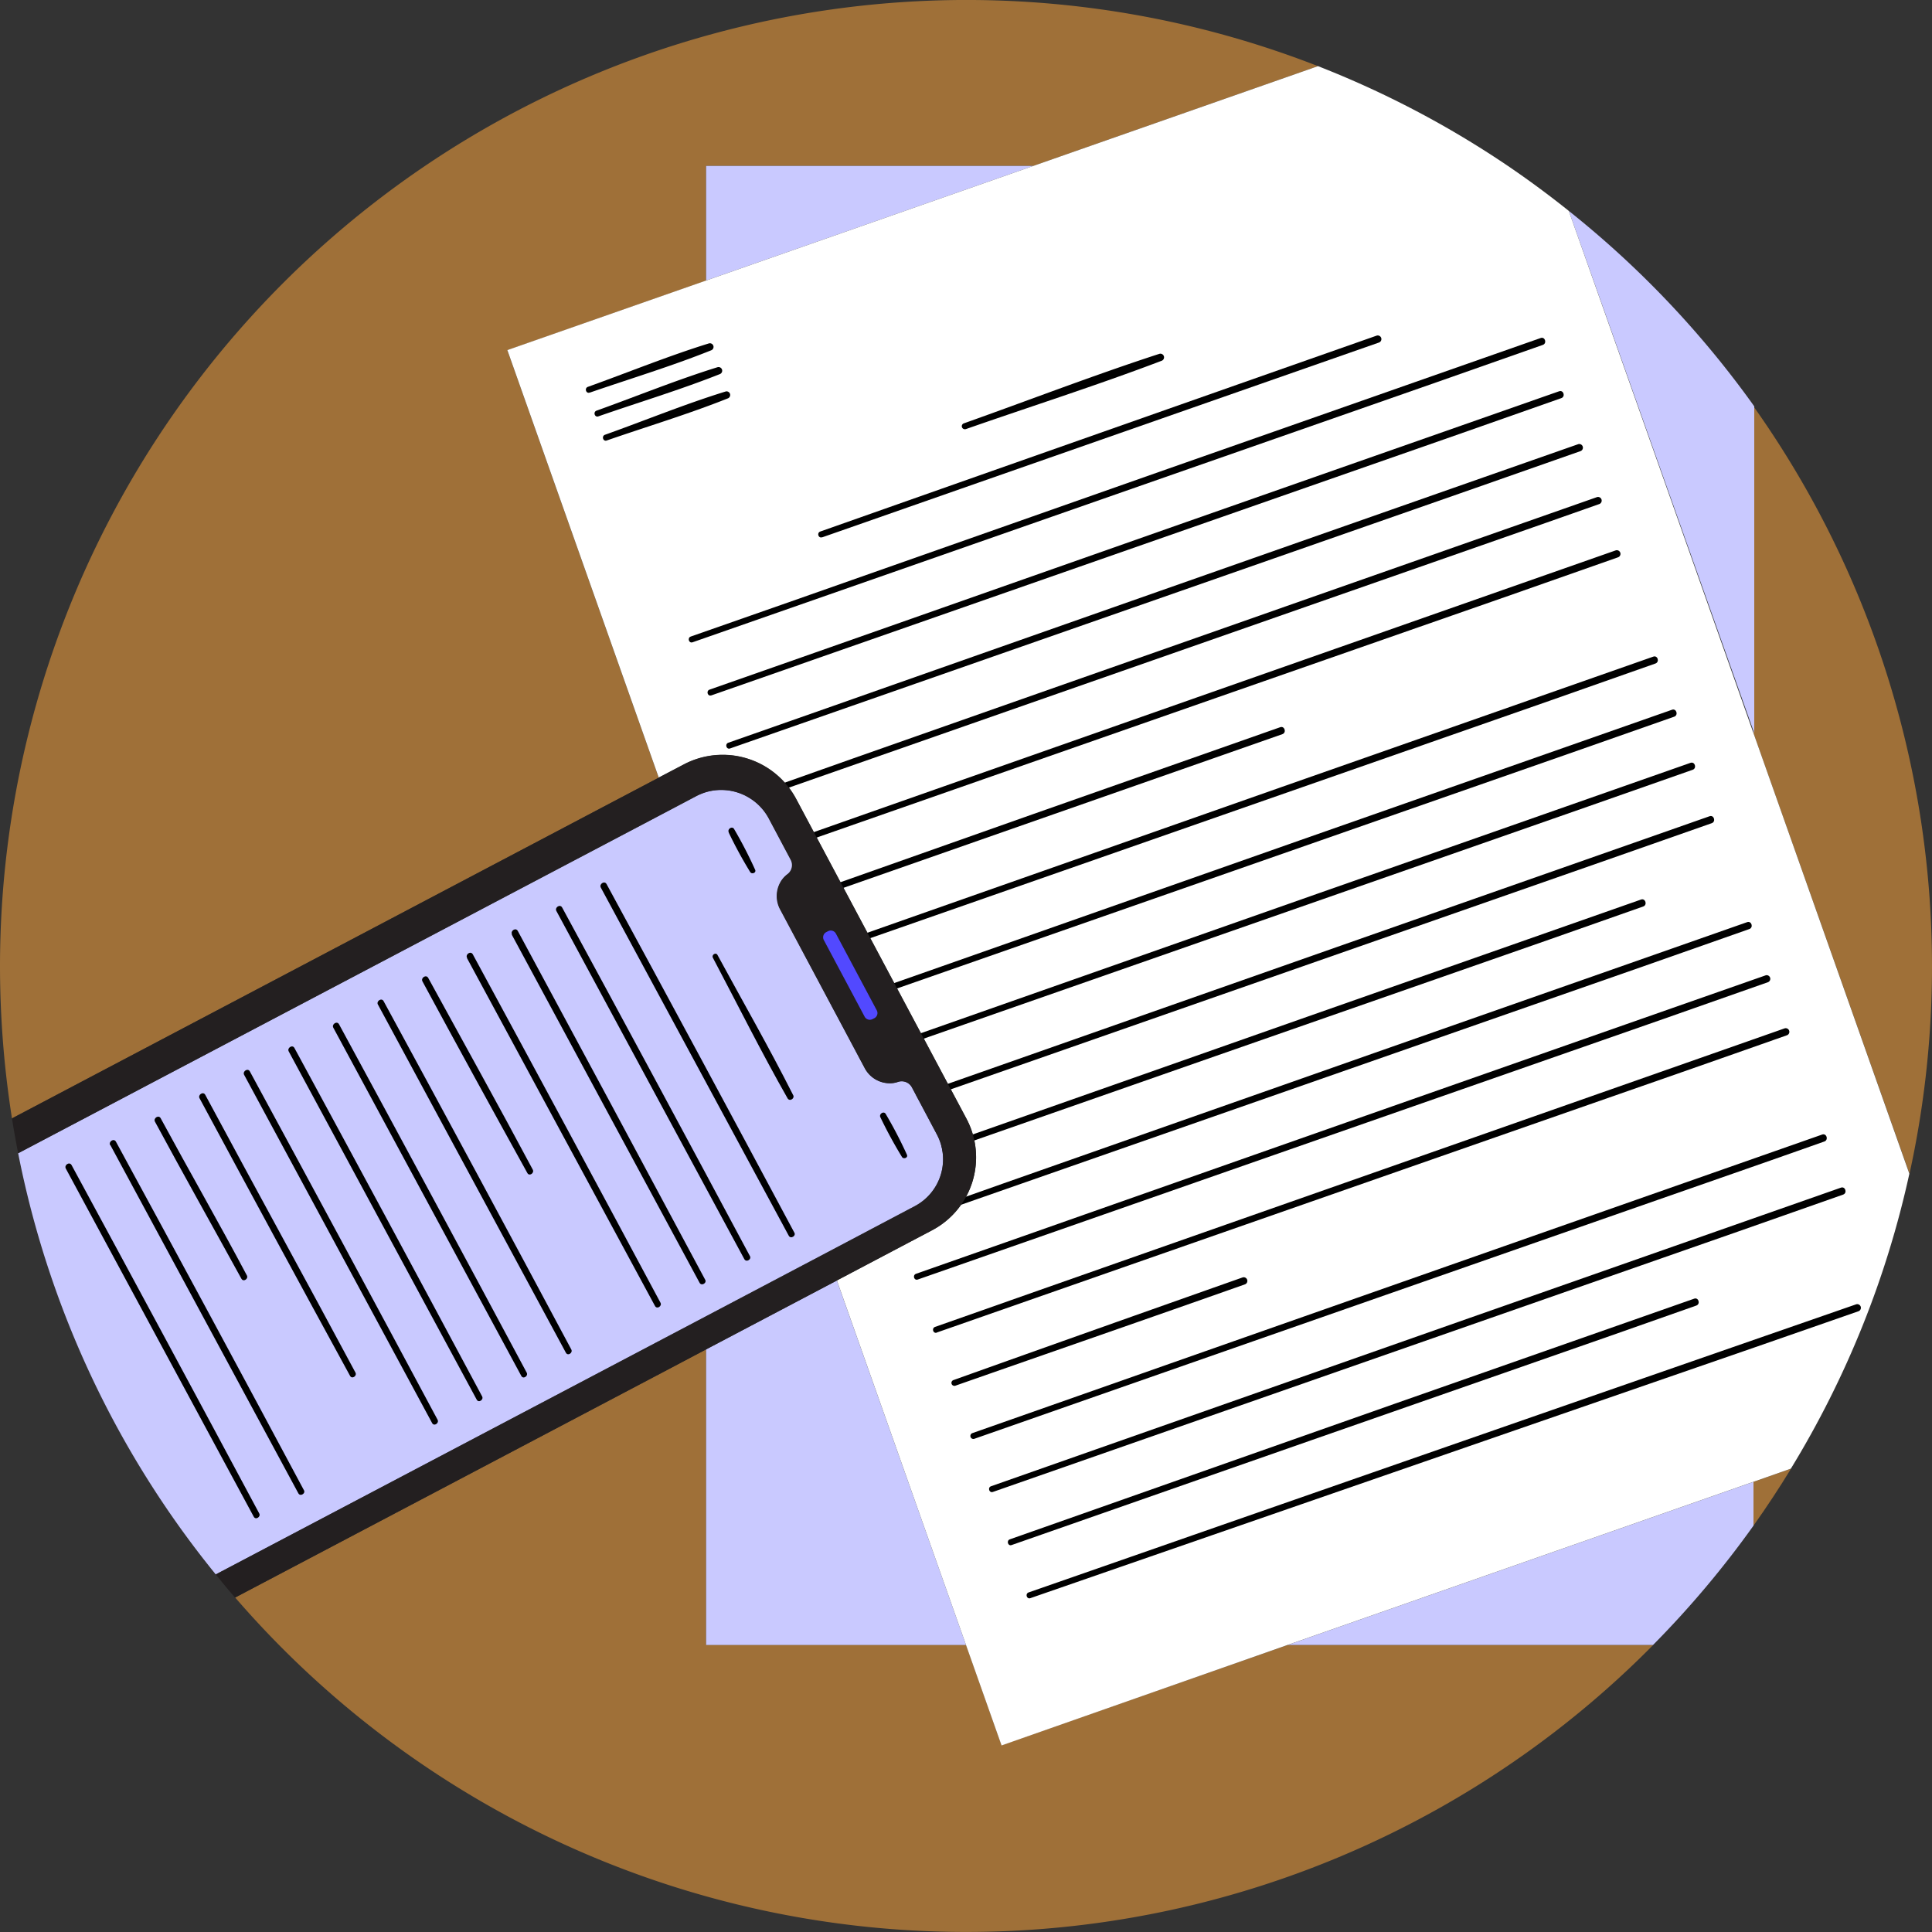
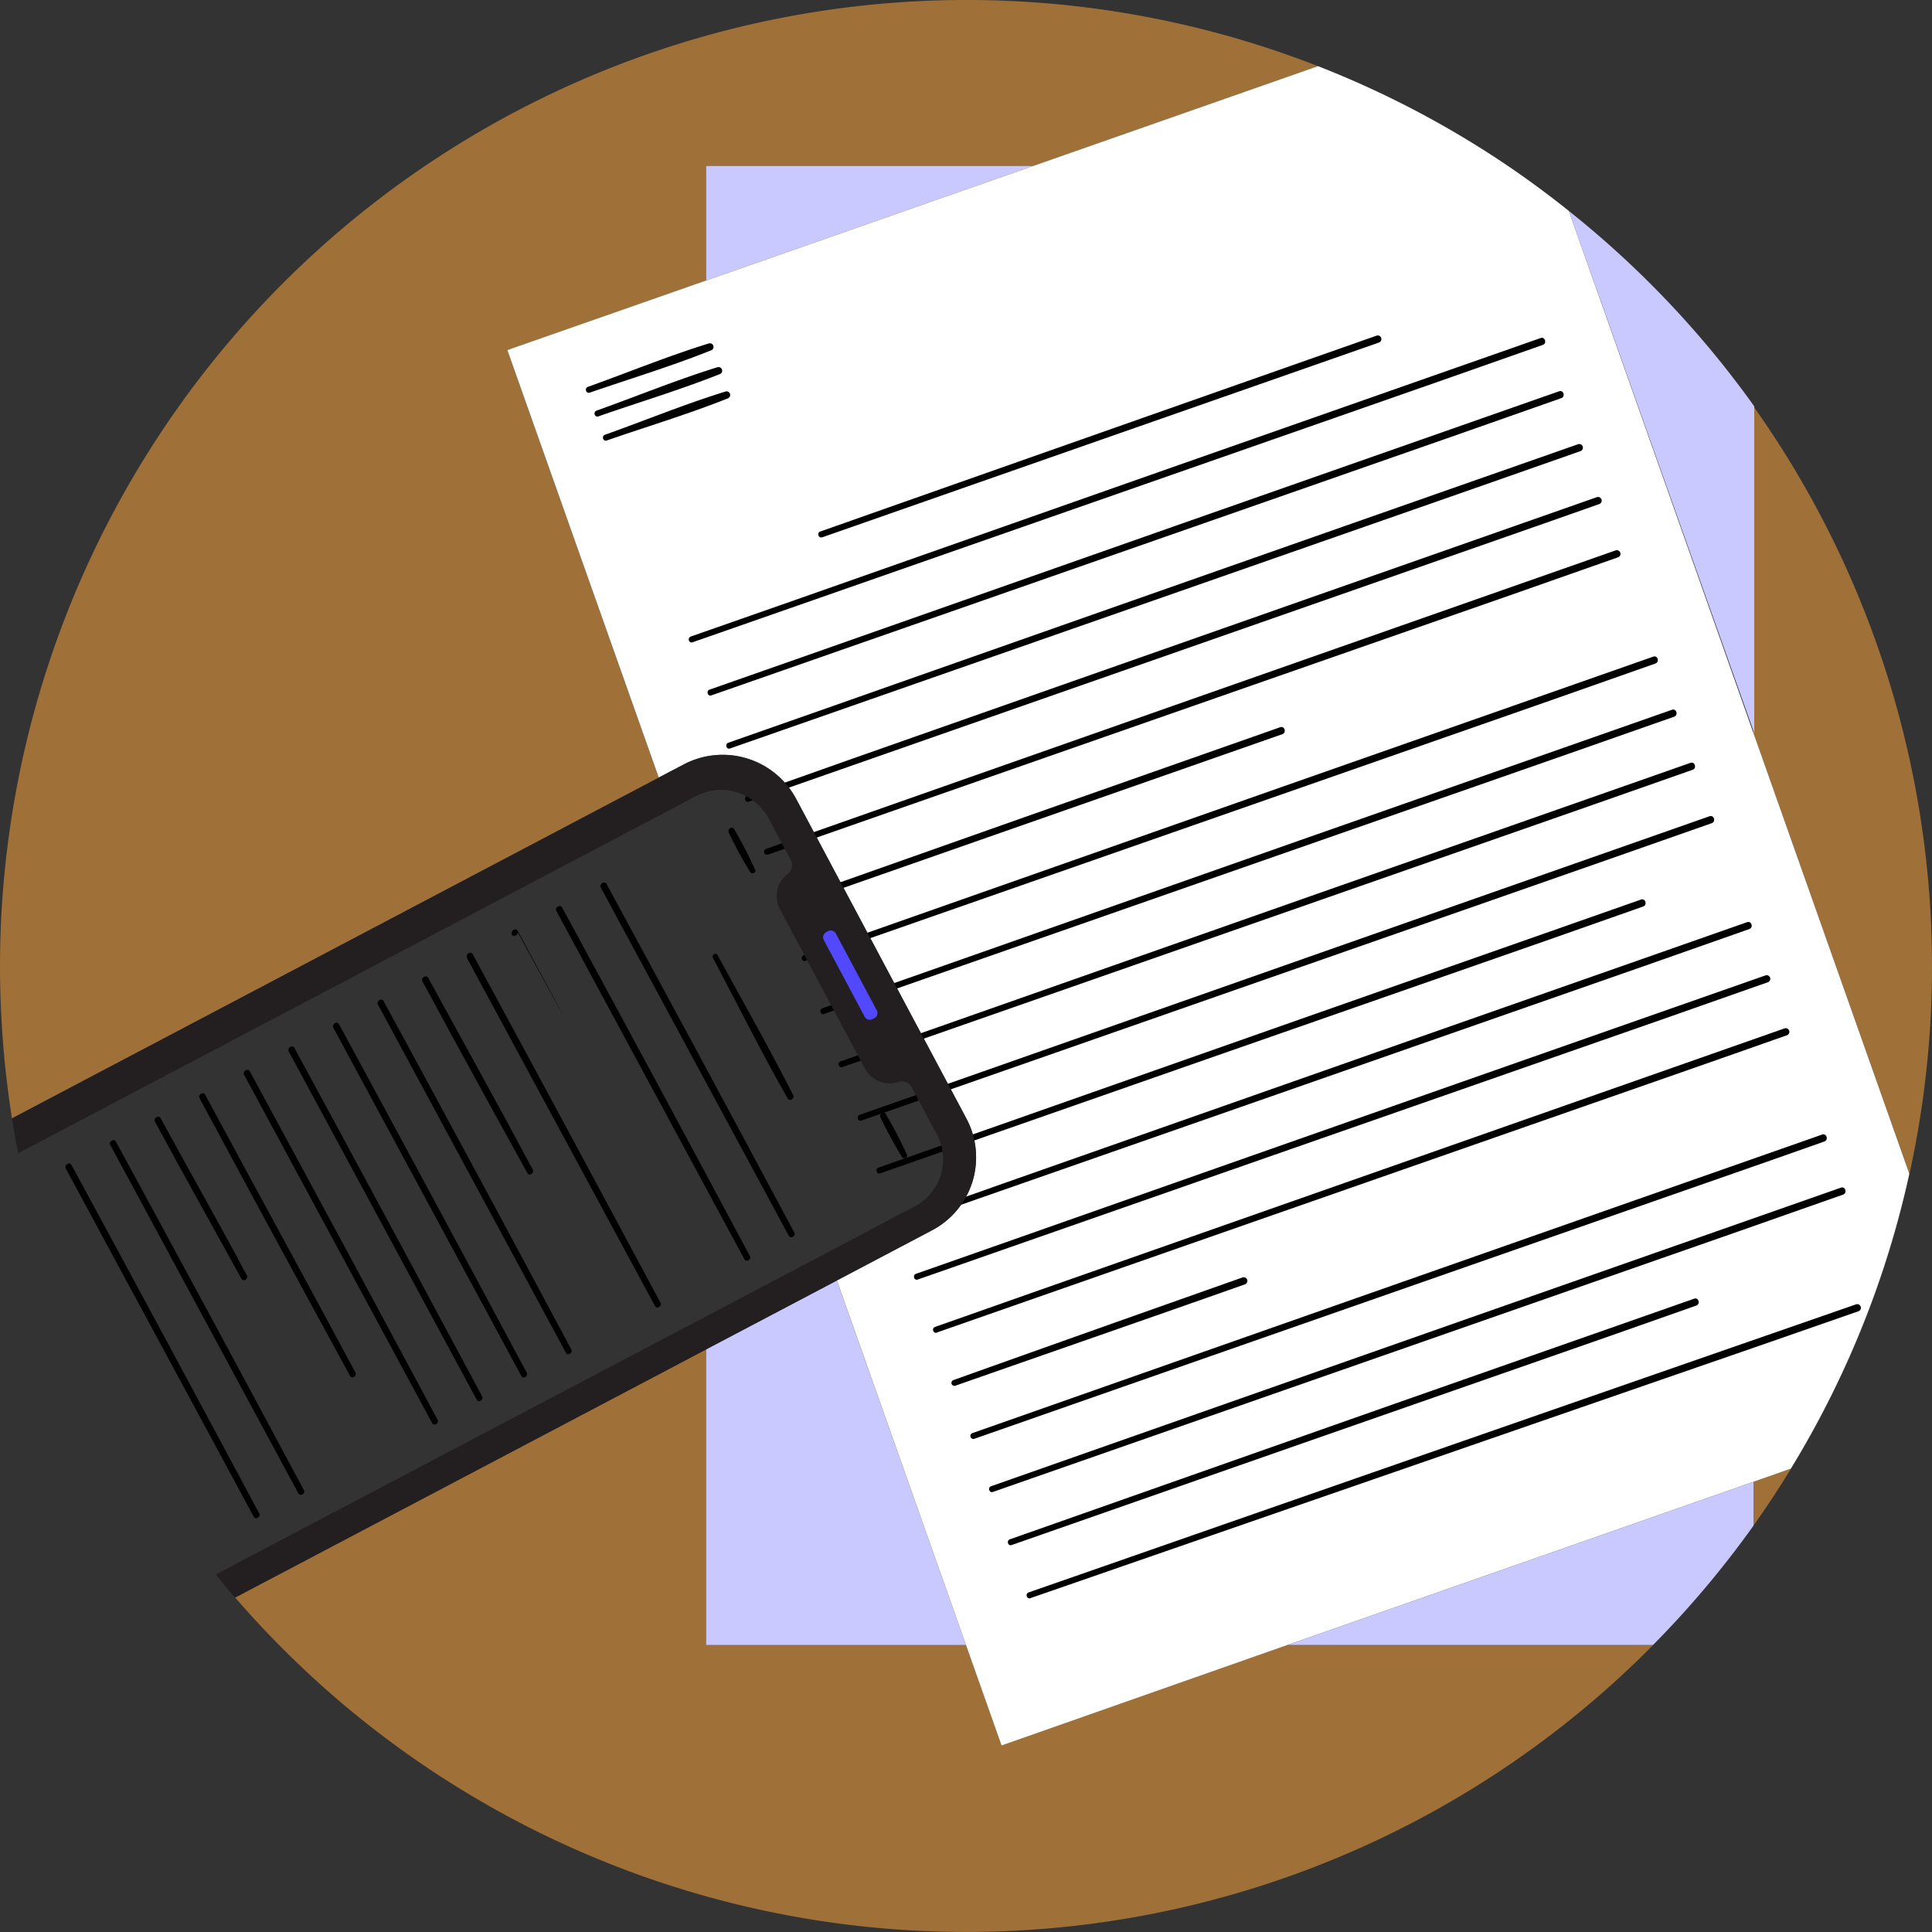
<svg xmlns="http://www.w3.org/2000/svg" id="Layer_1" data-name="Layer 1" viewBox="0 0 250 250">
  <rect x="0" y="0" width="250" height="250" fill="#333333" stroke="none" />
  <defs>
    <style>.cls-1{fill:#9f7038;}.cls-2{fill:#c9c9ff;}.cls-3{fill:#fff;}.cls-4{fill:#231f20;}.cls-5{fill:#5249ff;}</style>
  </defs>
  <path class="cls-1" d="M247.09,151.88a125.21,125.21,0,0,0-20.19-99.3V94.87Z" />
  <path class="cls-1" d="M65.65,45.32l25.72-9V21.47h42.34L170.55,8.56A125.07,125.07,0,0,0,0,125a126.86,126.86,0,0,0,1.55,19.72l83.69-44.09Z" />
  <path class="cls-1" d="M226.9,197.42c1.7-2.4,3.33-4.86,4.86-7.38l-4.86,1.71Z" />
  <path class="cls-1" d="M129.6,225.83l-4.6-13H91.37V174.61l-4.94,2.61-56,29.5a125,125,0,0,0,183.49,6.14H166.62Z" />
  <polygon class="cls-2" points="91.37 174.61 91.37 212.86 125 212.86 108.29 165.7 91.37 174.61" />
  <path class="cls-2" d="M226.9,191.75l-60.28,21.11H213.9a125.55,125.55,0,0,0,13-15.44Z" />
  <path class="cls-2" d="M203,27.29l24,67.58V52.58A125.45,125.45,0,0,0,203,27.29Z" />
  <polygon class="cls-2" points="91.37 21.47 91.37 36.3 133.71 21.47 91.37 21.47" />
  <path class="cls-3" d="M226.9,94.87,203,27.29q-3.82-3.06-7.88-5.82A124.89,124.89,0,0,0,170.55,8.56L133.71,21.47,91.37,36.3l-25.72,9,19.59,55.31,3.26-1.71a10.78,10.78,0,0,1,14.5,4.43l22.07,41.44a10.66,10.66,0,0,1-4.45,14.41l-12.33,6.5L125,212.86l4.6,13,37-13,60.28-21.11,4.86-1.71a124.09,124.09,0,0,0,15.33-38.16Z" />
  <path d="M76.33,50.8C81.55,49,86.89,47.39,92,45.34a.47.47,0,0,0-.28-.9c-5.29,1.64-10.44,3.75-15.65,5.62-.47.17-.24.91.23.74Z" />
  <path d="M77.42,53.88c5.22-1.82,10.56-3.42,15.7-5.46a.47.47,0,0,0-.28-.9c-5.29,1.64-10.44,3.75-15.65,5.62-.47.17-.24.9.23.74Z" />
  <path d="M78.51,57c5.22-1.81,10.56-3.41,15.7-5.46a.47.47,0,0,0-.28-.89c-5.29,1.63-10.44,3.75-15.65,5.61-.47.17-.24.91.23.74Z" />
-   <path d="M124.94,55.54c8.44-2.95,17-5.67,25.36-8.85a.47.47,0,0,0-.29-.9c-8.51,2.77-16.87,6-25.31,9a.39.39,0,0,0,.24.74Z" />
  <path d="M106.42,69.52q36-12.6,72-25.19a.47.47,0,0,0-.28-.9q-36,12.65-72,25.35c-.47.17-.24.91.24.74Z" />
  <path d="M89.62,83.11q48.21-16.86,96.43-33.7l13.59-4.78c.57-.2.29-1.1-.28-.89Q151.15,60.63,103,77.6L89.38,82.37c-.47.17-.24.91.24.74Z" />
  <path d="M92,90q48.22-16.86,96.44-33.7l13.59-4.78c.57-.2.29-1.09-.28-.89Q153.58,67.5,105.4,84.47L91.81,89.24c-.47.17-.24.91.23.74Z" />
  <path d="M94.47,96.85Q142.7,80,190.91,63.15l13.59-4.77a.47.47,0,0,0-.29-.9Q156,74.37,107.83,91.34L94.24,96.11c-.47.17-.24.91.23.74Z" />
  <path d="M96.9,103.73Q145.11,86.86,193.34,70q6.79-2.37,13.59-4.77a.47.47,0,0,0-.29-.9q-48.19,16.91-96.39,33.86L96.67,103c-.47.16-.24.9.23.74Z" />
  <path d="M99.33,110.6q48.21-16.87,96.44-33.7l13.59-4.78a.47.47,0,0,0-.29-.9q-48.21,16.91-96.39,33.86L99.1,109.86a.39.39,0,0,0,.23.74Z" />
  <path d="M101.76,117.47Q133.85,106.24,165.94,95c.57-.2.29-1.1-.28-.9q-32.08,11.26-64.13,22.61c-.48.17-.25.91.23.74Z" />
  <path d="M104.19,124.34q48.21-16.86,96.44-33.7l13.58-4.78c.57-.2.3-1.1-.28-.89q-48.21,16.89-96.39,33.86L104,123.6c-.47.17-.24.91.24.74Z" />
  <path d="M106.62,131.21q48.21-16.86,96.43-33.7,6.81-2.39,13.59-4.77c.57-.2.29-1.1-.28-.9Q168.15,108.73,120,125.7l-13.59,4.77c-.47.17-.24.91.24.74Z" />
  <path d="M109,138.08q48.22-16.86,96.44-33.7,6.79-2.38,13.59-4.77c.57-.2.29-1.1-.28-.9q-48.21,16.89-96.39,33.86l-13.59,4.77c-.47.17-.24.91.23.74Z" />
  <path d="M111.47,145q48.22-16.87,96.44-33.71,6.79-2.37,13.59-4.77c.57-.2.29-1.1-.28-.9q-48.21,16.9-96.39,33.86l-13.59,4.78c-.47.16-.24.9.23.74Z" />
  <path d="M113.9,151.83q43.29-15.15,86.57-30.25l12.16-4.28c.57-.2.29-1.1-.28-.9q-43.28,15.18-86.52,30.41l-12.16,4.28c-.47.16-.24.9.23.74Z" />
  <path d="M116.33,158.7q48.21-16.86,96.44-33.7l13.59-4.78c.57-.2.29-1.1-.29-.89q-48.19,16.89-96.39,33.86L116.1,158c-.47.17-.24.91.23.74Z" />
  <path d="M118.76,165.57q48.21-16.86,96.44-33.7l13.59-4.78a.47.47,0,0,0-.29-.89q-48.21,16.89-96.39,33.86l-13.58,4.77c-.47.17-.25.91.23.74Z" />
  <path d="M121.19,172.44q48.21-16.86,96.44-33.7,6.8-2.38,13.58-4.77a.47.47,0,0,0-.28-.9Q182.72,150,134.54,166.93L121,171.7c-.48.17-.25.91.23.74Z" />
  <path d="M123.62,179.31c12.48-4.37,25-8.71,37.46-13.11a.47.47,0,0,0-.29-.9q-18.71,6.6-37.41,13.28a.38.38,0,0,0,.24.73Z" />
  <path d="M126.05,186.19q48.21-16.87,96.43-33.71,6.81-2.37,13.59-4.77c.57-.2.29-1.1-.28-.9q-48.21,16.91-96.39,33.86l-13.59,4.78a.39.39,0,0,0,.24.74Z" />
  <path d="M128.47,193.06q48.22-16.86,96.44-33.7l13.59-4.78c.57-.2.29-1.1-.28-.9q-48.21,16.9-96.39,33.86l-13.59,4.78c-.47.16-.24.9.23.74Z" />
  <path d="M130.9,199.93q38.74-13.56,77.5-27.08l11.1-3.91c.57-.2.29-1.1-.28-.89q-38.75,13.57-77.45,27.23l-11.1,3.91c-.47.17-.24.91.23.74Z" />
  <path d="M133.33,206.8q46.92-16.26,93.84-32.49l13.3-4.63a.47.47,0,0,0-.29-.9q-46.91,16.29-93.79,32.65l-13.29,4.63c-.47.17-.24.91.23.74Z" />
-   <path class="cls-2" d="M121.24,146.8,118,140.68a1.5,1.5,0,0,0-1.81-.69,3.13,3.13,0,0,1-1,.17,3.67,3.67,0,0,1-3.31-2L101,117.7a3.66,3.66,0,0,1,.21-3.84,3.53,3.53,0,0,1,.71-.73,1.46,1.46,0,0,0,.44-1.87l-2.87-5.4a7,7,0,0,0-8.07-3.37,7.66,7.66,0,0,0-1.27.51l-3.39,1.79L2.35,149.23a124.48,124.48,0,0,0,25.57,54.5l63.45-33.42L107,162.07l11.36-6A6.86,6.86,0,0,0,121.24,146.8Z" />
  <path class="cls-4" d="M125.07,144.79,103,103.35a10.78,10.78,0,0,0-14.5-4.43l-3.26,1.71L1.55,144.72c.14.88.29,1.77.45,2.65.11.62.23,1.24.35,1.86l84.36-44.44L90.1,103a7.66,7.66,0,0,1,1.27-.51,7,7,0,0,1,8.07,3.37l2.87,5.4a1.46,1.46,0,0,1-.44,1.87,3.53,3.53,0,0,0-.71.73,3.66,3.66,0,0,0-.21,3.84l10.92,20.48a3.67,3.67,0,0,0,3.31,2,3.13,3.13,0,0,0,1-.17,1.5,1.5,0,0,1,1.81.69l3.25,6.12a6.86,6.86,0,0,1-2.87,9.28l-11.36,6-15.64,8.24L27.92,203.73l.81,1c.55.67,1.11,1.33,1.68,2l56-29.5,4.94-2.61,16.92-8.91,12.33-6.5A10.66,10.66,0,0,0,125.07,144.79Z" />
  <path class="cls-5" d="M111.89,131.57l-5.3-9.95a.76.76,0,0,1,.32-1l.25-.13a.76.76,0,0,1,1,.31l5.3,9.95a.75.75,0,0,1-.31,1l-.26.13A.76.76,0,0,1,111.89,131.57Z" />
  <path d="M113.93,144.59a57.7,57.7,0,0,0,2.79,5.13c.21.32.8.09.64-.29a56,56,0,0,0-2.74-5.27c-.25-.46-.93,0-.69.43Z" />
  <path d="M94.29,107.72a55.24,55.24,0,0,0,2.79,5.13c.21.32.8.09.64-.29A56,56,0,0,0,95,107.29c-.25-.46-.93,0-.69.43Z" />
  <path d="M92.25,123.94c3.2,6.06,6.27,12.22,9.66,18.18.27.48,1,0,.71-.44-3.09-6.12-6.51-12.09-9.78-18.11-.22-.4-.8,0-.59.37Z" />
  <path d="M77.75,114.86q12.15,22.53,24.32,45.05c.25.46,1,0,.7-.44Q90.7,136.89,78.49,114.4c-.27-.49-1,0-.74.46Z" />
  <path d="M72,117.89q12.15,22.53,24.32,45.05c.26.46,1,0,.7-.44q-12.07-22.58-24.28-45.07c-.27-.49-1,0-.74.46Z" />
-   <path d="M66.21,120.92Q78.36,143.45,90.53,166c.26.46,1,0,.7-.44Q79.16,143,67,120.46c-.27-.49-1,0-.74.46Z" />
+   <path d="M66.21,120.92c.26.46,1,0,.7-.44Q79.16,143,67,120.46c-.27-.49-1,0-.74.46Z" />
  <path d="M60.44,124Q72.59,146.48,84.76,169c.26.46.95,0,.7-.44Q73.38,146,61.18,123.49c-.27-.49-1,0-.74.46Z" />
  <path d="M54.67,127c4.48,8.29,9,16.53,13.57,24.79.25.47.94,0,.7-.44-4.43-8.32-9-16.52-13.53-24.81-.27-.49-1,0-.74.46Z" />
  <path d="M48.91,130q12.15,22.53,24.32,45.05c.25.46.94,0,.69-.44Q61.85,152,49.64,129.55c-.26-.49-1,0-.73.46Z" />
  <path d="M43.14,133q12.15,22.53,24.32,45.05c.25.46.94,0,.69-.44q-12.08-22.58-24.28-45.07c-.26-.49-1,0-.73.46Z" />
  <path d="M37.37,136.07q12.15,22.53,24.32,45.05c.25.46.94,0,.69-.44Q50.3,158.1,38.1,135.61c-.26-.49-1,0-.73.46Z" />
  <path d="M31.6,139.1q12.15,22.53,24.32,45.05c.25.46.94,0,.7-.44q-12.09-22.58-24.29-45.07c-.26-.49-1,0-.73.46Z" />
  <path d="M25.83,142.13q9.69,18,19.47,35.91c.25.46.94,0,.69-.44-6.42-12-13-23.95-19.43-35.93-.26-.49-1,0-.73.46Z" />
  <path d="M20.06,145.16c3.67,6.8,7.46,13.54,11.18,20.31.26.47.95,0,.7-.44-3.62-6.83-7.47-13.53-11.15-20.33-.26-.49-1,0-.73.46Z" />
  <path d="M14.29,148.19q12.15,22.53,24.32,45.05c.25.46,1,0,.7-.44Q27.24,170.23,15,147.73c-.27-.49-1,0-.74.46Z" />
  <path d="M8.52,151.22q12.15,22.53,24.32,45.05c.25.46.95,0,.7-.44Q21.46,173.26,9.26,150.76c-.27-.49-1,0-.74.46Z" />
</svg>